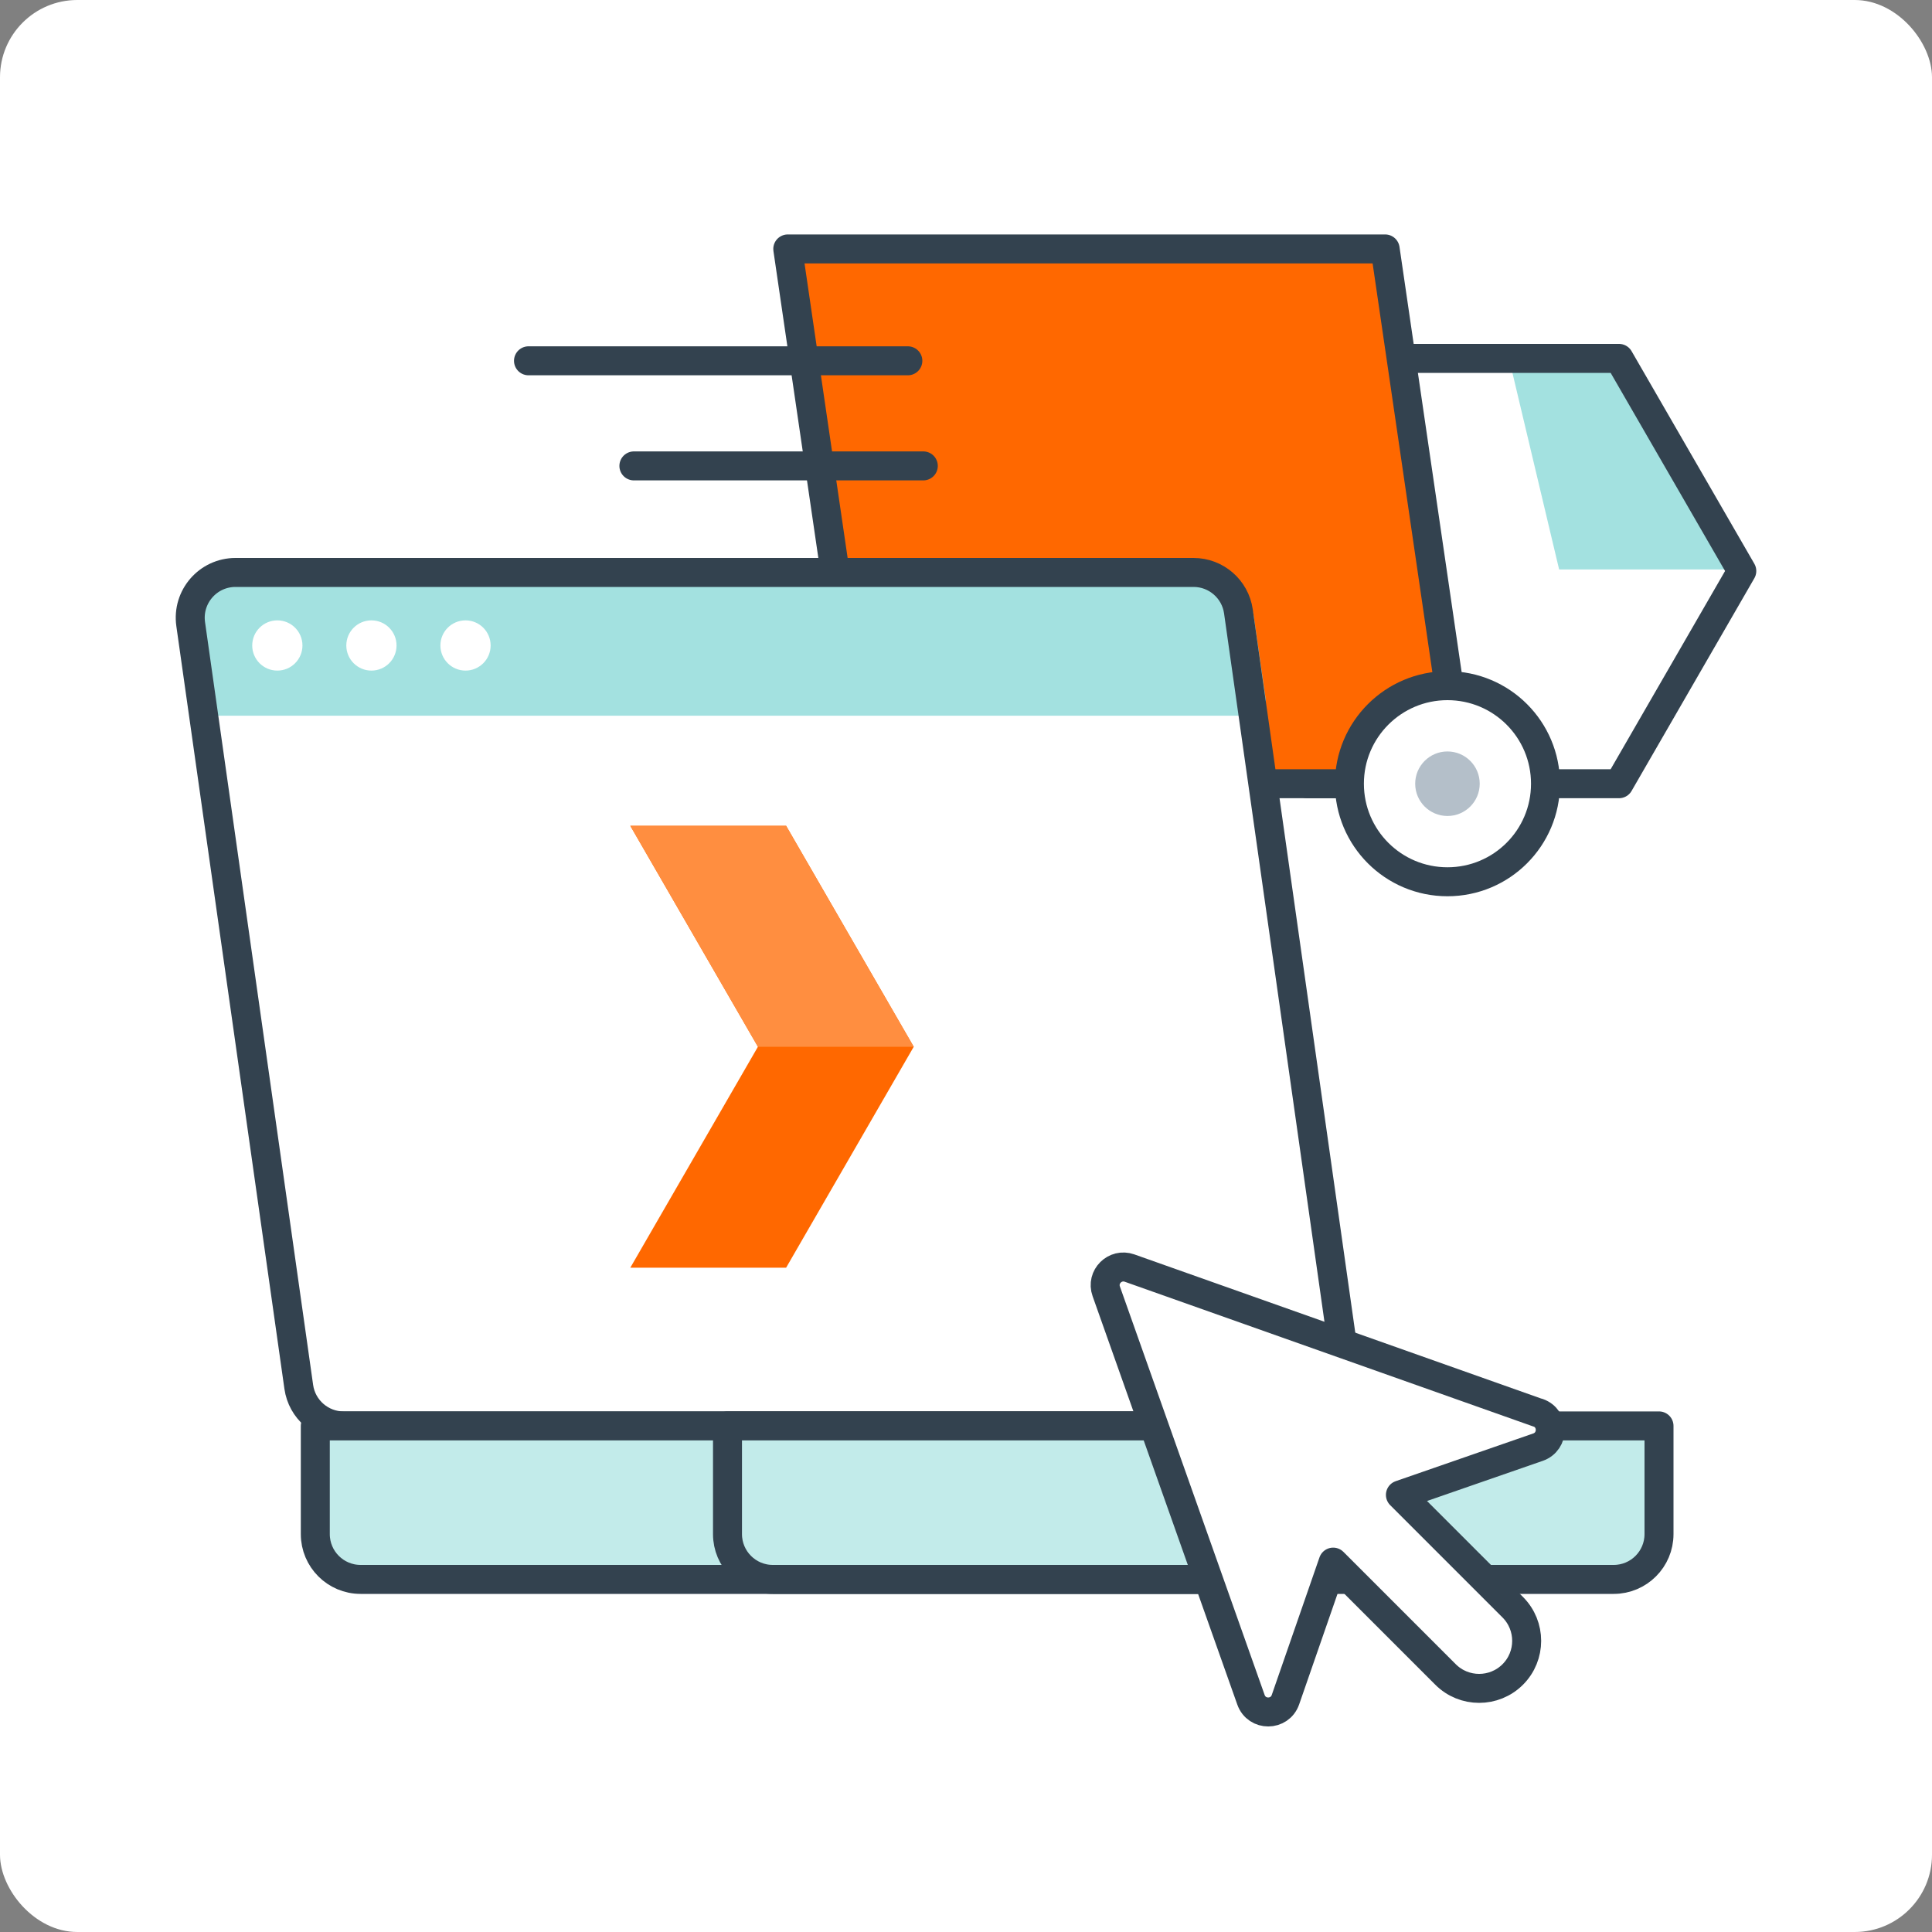
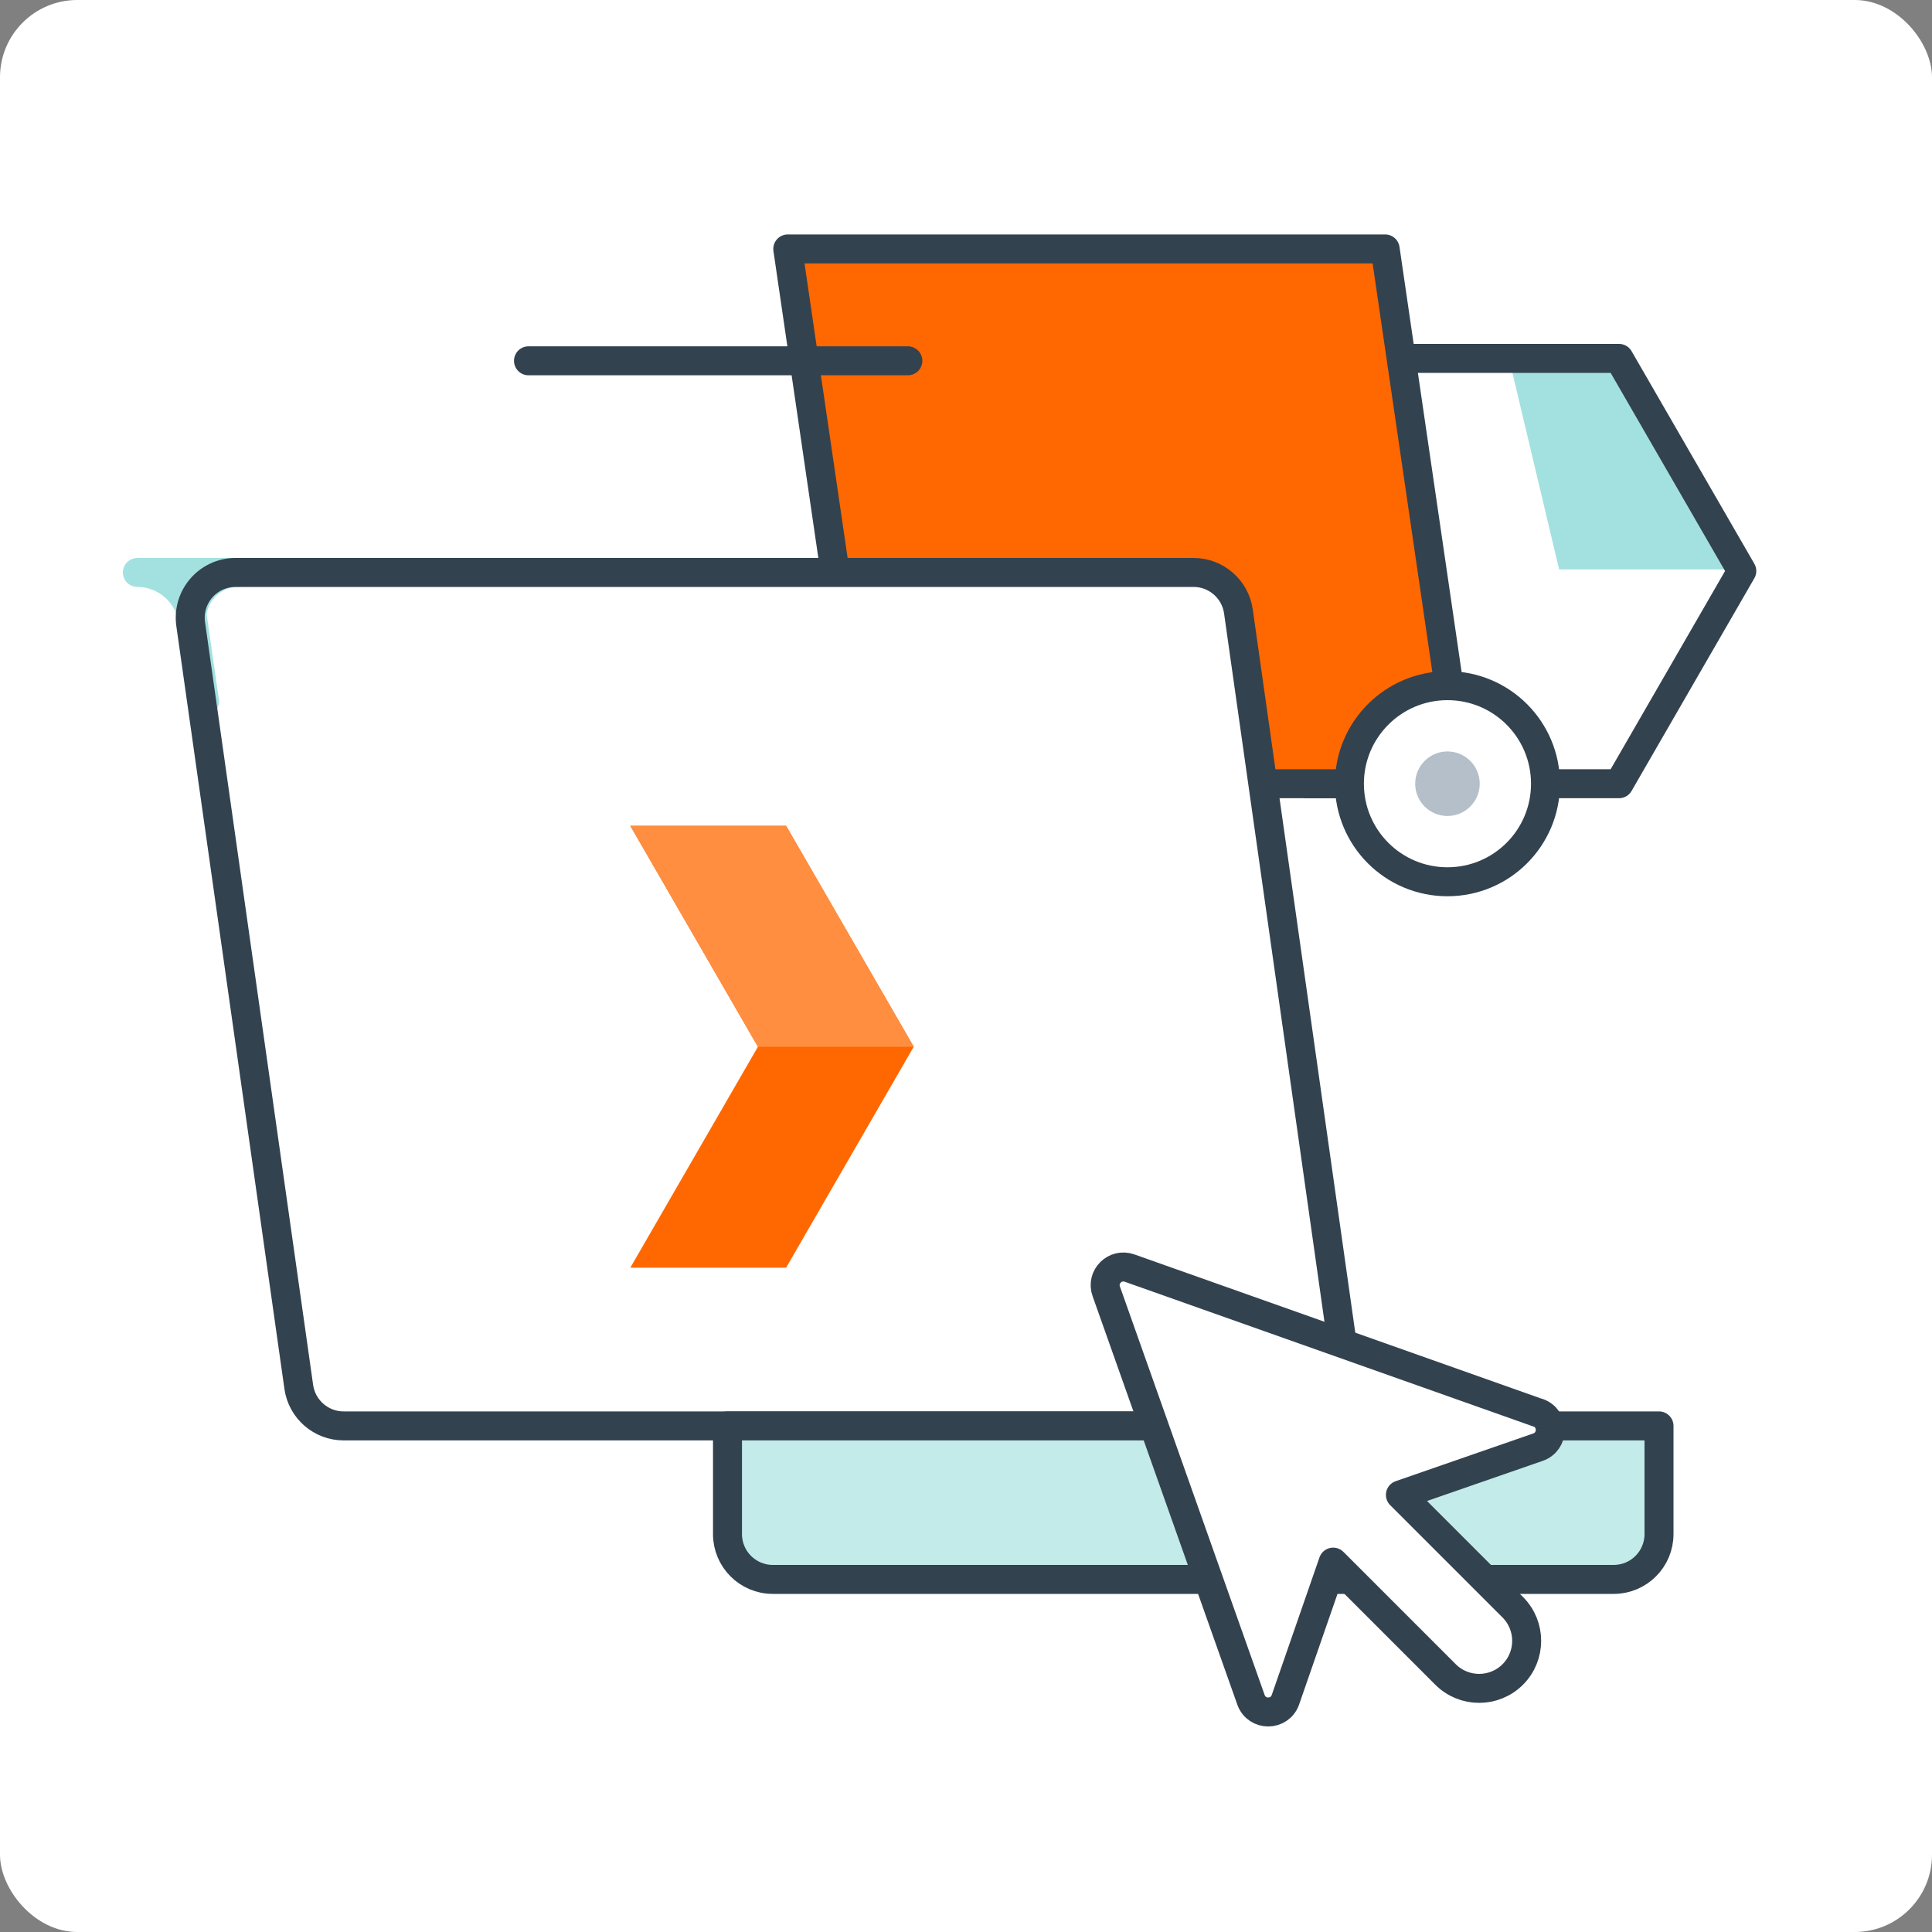
<svg xmlns="http://www.w3.org/2000/svg" id="Main" viewBox="0 0 200 200">
  <rect x="0" y="0" width="200" height="200" fill="#808080" stroke="none" />
  <defs>
    <style>
      .cls-1 {
        fill: #c2ebea;
      }

      .cls-1, .cls-2, .cls-3, .cls-4, .cls-5 {
        stroke-linecap: round;
        stroke-linejoin: round;
        stroke-width: 3px;
      }

      .cls-1, .cls-2, .cls-3, .cls-5 {
        stroke: #33424f;
      }

      .cls-6, .cls-4 {
        fill: #a3e1e0;
      }

      .cls-7, .cls-3 {
        fill: #ff6800;
      }

      .cls-8, .cls-2 {
        fill: #fff;
      }

      .cls-9 {
        fill: #ff8e40;
      }

      .cls-4 {
        stroke: #a3e1e0;
      }

      .cls-5 {
        fill: none;
      }

      .cls-10 {
        fill: #b4bfc9;
      }
    </style>
  </defs>
  <rect class="cls-8" x="0" y="0" width="200" height="200" rx="8" ry="8" transform="translate(200 200) rotate(180)" />
  <g>
    <g>
-       <polygon class="cls-8" points="167.6 37.1 135.34 37.1 135.34 81.13 167.6 81.13 180.31 59.11 167.6 37.1" />
      <polygon class="cls-6" points="167.6 37.1 156.21 37.1 161.4 58.95 180.12 58.95 167.6 37.1" />
      <polygon class="cls-5" points="167.6 37.1 135.34 37.1 135.34 81.13 167.6 81.13 180.31 59.11 167.6 37.1" />
      <polygon class="cls-3" points="81.55 25.77 143.39 25.77 151.48 81.13 89.65 81.13 81.55 25.77" />
      <g>
        <path class="cls-2" d="M139.69,81.13c0,5.61,4.54,10.15,10.15,10.15,5.61,0,10.15-4.54,10.15-10.15s-4.54-10.15-10.15-10.15c-5.6,0-10.15,4.54-10.15,10.15Z" />
        <path class="cls-10" d="M146.5,81.13c0,1.85,1.5,3.34,3.34,3.34,1.85,0,3.34-1.5,3.34-3.34,0-1.85-1.5-3.34-3.34-3.34-1.85,0-3.34,1.5-3.34,3.34Z" />
      </g>
      <g>
        <path class="cls-2" d="M98.16,81.13c0,5.61,4.54,10.15,10.15,10.15,5.61,0,10.15-4.54,10.15-10.15,0-5.61-4.54-10.15-10.15-10.15-5.6,0-10.15,4.54-10.15,10.15Z" />
        <path class="cls-10" d="M104.97,81.13c0,1.85,1.5,3.34,3.34,3.34,1.85,0,3.34-1.5,3.34-3.34s-1.5-3.34-3.34-3.34c-1.85,0-3.34,1.5-3.34,3.34Z" />
      </g>
    </g>
    <g>
      <g>
        <g>
          <path class="cls-8" d="M123.56,59.26H24.38c-2.85,0-5.04,2.52-4.64,5.35l11.19,78.97c.33,2.31,2.31,4.03,4.64,4.03h104.58s-11.95-84.32-11.95-84.32c-.33-2.31-2.31-4.03-4.64-4.03Z" />
-           <path class="cls-8" d="M123.56,59.26H24.38c-2.85,0-5.04,2.52-4.64,5.35l11.19,78.97c.33,2.31,2.31,4.03,4.64,4.03h104.58s-11.95-84.32-11.95-84.32c-.33-2.31-2.31-4.03-4.64-4.03Z" />
-           <path class="cls-4" d="M21.17,72.59h108.37l-1.2-8.34c-.41-2.86-2.86-4.99-5.75-4.99H24.69c-2.99,0-5.26,2.68-4.78,5.63l1.27,7.7Z" />
+           <path class="cls-4" d="M21.17,72.59l-1.2-8.34c-.41-2.86-2.86-4.99-5.75-4.99H24.69c-2.99,0-5.26,2.68-4.78,5.63l1.27,7.7Z" />
          <path class="cls-5" d="M123.56,59.26H24.38c-2.85,0-5.04,2.52-4.64,5.35l11.19,78.97c.33,2.31,2.31,4.03,4.64,4.03h104.58s-11.95-84.32-11.95-84.32c-.33-2.31-2.31-4.03-4.64-4.03Z" />
          <g>
-             <circle class="cls-8" cx="28.71" cy="66.82" r="2.6" />
            <circle class="cls-8" cx="38.45" cy="66.82" r="2.6" />
            <circle class="cls-8" cx="48.19" cy="66.82" r="2.6" />
          </g>
        </g>
        <g>
-           <path class="cls-1" d="M32.64,147.61h104.79v11.2c0,2.59-2.1,4.69-4.69,4.69H37.33c-2.59,0-4.69-2.1-4.69-4.69v-11.2h0Z" />
          <path class="cls-1" d="M75.31,147.61h96.43v11.2c0,2.59-2.1,4.69-4.69,4.69h-87.05c-2.59,0-4.69-2.1-4.69-4.69v-11.2h0Z" />
        </g>
      </g>
      <g>
        <polygon class="cls-7" points="81.38 85.49 65.25 85.49 78.46 108.36 65.25 131.23 81.38 131.23 94.59 108.36 81.38 85.49" />
        <polygon class="cls-9" points="94.59 108.36 81.38 85.49 65.25 85.49 78.46 108.36 94.59 108.36" />
      </g>
    </g>
    <path class="cls-2" d="M159.21,146.25l-42.28-14.98c-1.5-.53-2.95.91-2.41,2.41l14.98,42.28c.6,1.69,2.98,1.68,3.57-.01l4.94-14.24,11.63,11.63c1.92,1.92,5.04,1.92,6.96,0h0c1.92-1.92,1.92-5.04,0-6.96l-11.63-11.63,14.24-4.94c1.69-.59,1.7-2.97.01-3.57Z" />
    <g>
      <line class="cls-5" x1="54.71" y1="37.35" x2="93.98" y2="37.35" />
-       <line class="cls-5" x1="65.62" y1="48.23" x2="95.58" y2="48.23" />
    </g>
  </g>
</svg>